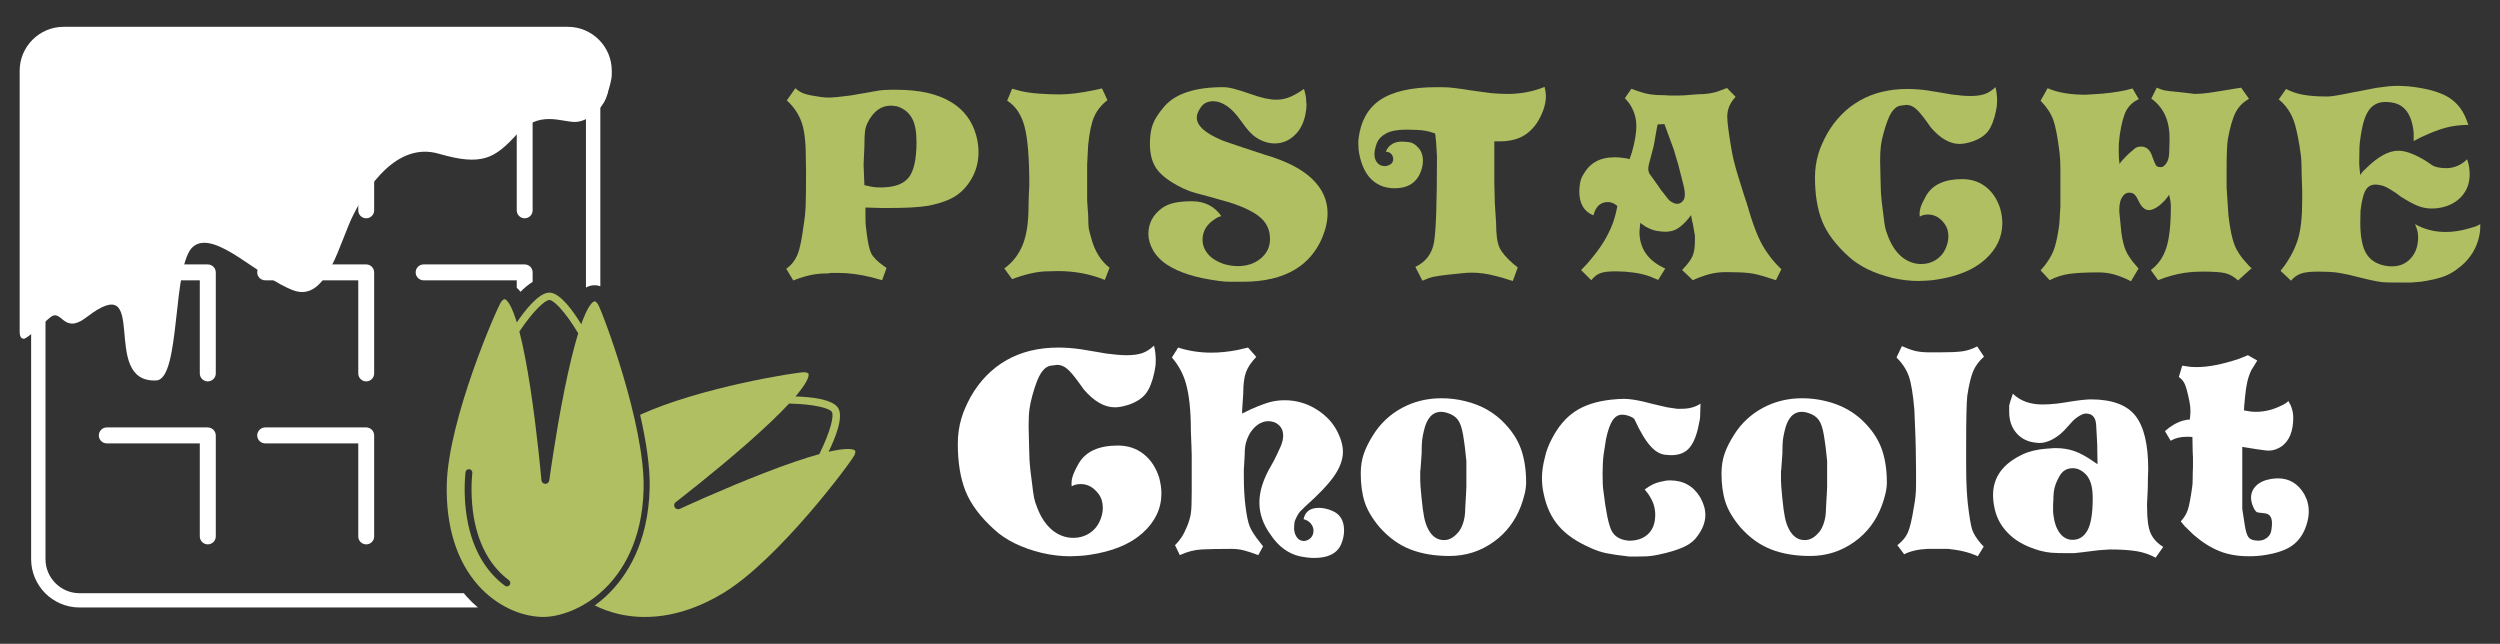
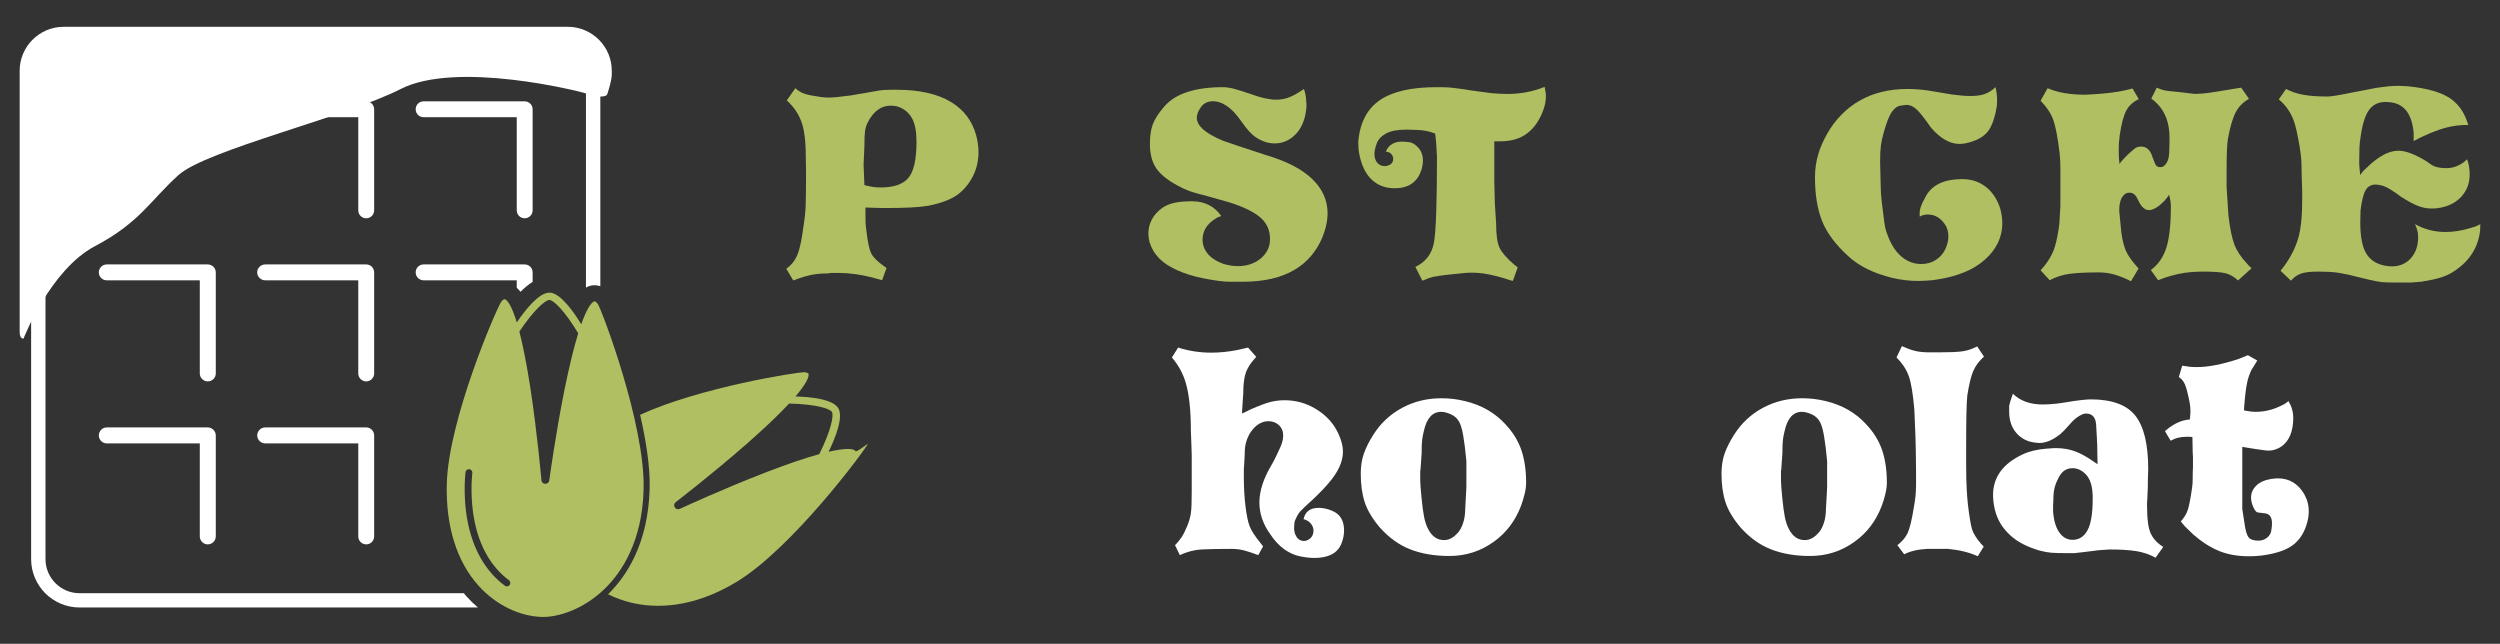
<svg xmlns="http://www.w3.org/2000/svg" version="1.1" id="Calque_1" x="0px" y="0px" width="233px" height="60px" viewBox="0 0 233 60" enable-background="new 0 0 233 60" xml:space="preserve">
  <rect x="0" y="0" width="233" height="60" fill="#333333" stroke="none" />
  <g>
    <g>
      <path fill="#AFBF62" d="M90.979,12.613c0.146,0.535,0.219,1.053,0.219,1.554c0,0.874-0.198,1.672-0.595,2.392    c-0.397,0.721-0.895,1.279-1.493,1.676c-0.6,0.396-1.449,0.708-2.55,0.935c-0.47,0.081-1.04,0.138-1.712,0.171    c-0.672,0.032-1.51,0.048-2.513,0.048l-0.922-0.024L80.66,19.34v0.703c0,0.308,0.003,0.551,0.012,0.729    c0.008,0.179,0.036,0.445,0.085,0.801c0.113,1.004,0.264,1.688,0.449,2.053c0.187,0.363,0.578,0.756,1.178,1.177l0.242,0.17    l-0.412,1.142l-0.971-0.268c-1.102-0.275-2.146-0.412-3.133-0.412c-0.211,0-0.422,0-0.631,0c-0.179,0.032-0.308,0.049-0.389,0.049    c-0.599,0-1.142,0.057-1.627,0.17c-0.485,0.112-0.995,0.274-1.529,0.485l-0.656-1.093c0.47-0.324,0.817-0.762,1.045-1.312    c0.226-0.55,0.42-1.481,0.582-2.792c0.098-0.566,0.158-1.17,0.183-1.809c0.023-0.64,0.036-1.695,0.036-3.168l-0.024-1.36    c0-1.456-0.142-2.558-0.425-3.302s-0.732-1.393-1.348-1.943l0.802-1.141c0.259,0.242,0.546,0.418,0.861,0.521    c0.315,0.105,0.829,0.207,1.542,0.305c0.259,0.032,0.485,0.049,0.68,0.049c0.389,0,1.076-0.064,2.063-0.195l0.681-0.121    l0.729-0.121l0.801-0.146c0.356-0.064,0.636-0.105,0.838-0.122c0.202-0.016,0.425-0.023,0.667-0.023h0.583    c2.137,0,3.836,0.388,5.099,1.165C89.837,10.242,90.606,11.27,90.979,12.613z M85.418,13.221c0-0.955-0.137-1.684-0.412-2.186    c-0.275-0.501-0.688-0.857-1.239-1.068c-0.112-0.049-0.258-0.08-0.436-0.097c-0.179-0.017-0.283-0.024-0.316-0.024    c-0.89,0-1.602,0.518-2.136,1.554c-0.13,0.259-0.216,0.526-0.256,0.802c-0.04,0.274-0.061,0.752-0.061,1.432L80.49,15.26v0.194    l0.072,1.798c0.389,0.096,0.676,0.156,0.862,0.182c0.186,0.023,0.408,0.036,0.667,0.036c1.23,0,2.093-0.304,2.587-0.911    C85.172,15.952,85.418,14.839,85.418,13.221z" />
-       <path fill="#AFBF62" d="M103.409,24.947l-0.437,1.141c-1.36-0.549-2.816-0.824-4.371-0.824l-0.873,0.023    c-0.535,0-1.085,0.065-1.651,0.195c-0.567,0.129-1.149,0.307-1.748,0.533l-0.729-0.995c0.761-0.55,1.327-1.271,1.699-2.161    c0.372-0.89,0.56-2.104,0.56-3.643l0.023-0.971l0.049-0.971c0-2.557-0.15-4.391-0.449-5.499c-0.3-1.108-0.838-1.906-1.615-2.392    l0.462-1.117l0.802,0.219c0.485,0.113,1.063,0.194,1.735,0.242c0.671,0.049,1.299,0.072,1.881,0.072    c0.875,0,1.935-0.129,3.182-0.388l0.776-0.17l0.51,1.093c-0.566,0.438-0.979,0.951-1.238,1.542    c-0.259,0.59-0.444,1.468-0.559,2.635l-0.048,0.873l-0.049,0.972v0.437v0.485v0.973v0.994v0.438l0.097,1.408    c0,0.6,0.025,1.036,0.073,1.311c0.098,0.341,0.161,0.583,0.194,0.729C102.009,23.378,102.584,24.316,103.409,24.947z" />
      <path fill="#AFBF62" d="M123.221,22.18c-0.551,1.279-1.392,2.258-2.523,2.938c-1.265,0.762-2.891,1.142-4.881,1.142    c-0.372,0-0.646,0-0.827,0c-0.144,0-0.258,0-0.337,0c-0.341,0-0.682-0.024-1.021-0.073c-1.101-0.146-2.047-0.344-2.841-0.594    c-0.793-0.252-1.469-0.56-2.027-0.924c-0.558-0.363-0.987-0.805-1.286-1.322c-0.3-0.519-0.449-1.037-0.449-1.555    c0-0.986,0.437-1.797,1.312-2.428c0.307-0.211,0.68-0.364,1.116-0.461c0.438-0.098,0.987-0.146,1.651-0.146    c0.582,0,1.104,0.117,1.566,0.353c0.461,0.235,0.845,0.579,1.152,1.032c-0.211,0.049-0.405,0.137-0.583,0.267    c-0.776,0.485-1.165,1.134-1.165,1.942c0,0.6,0.259,1.133,0.776,1.602c0.308,0.26,0.713,0.479,1.215,0.656    c0.468,0.13,0.898,0.194,1.286,0.194c0.857,0,1.574-0.239,2.148-0.716c0.575-0.479,0.862-1.081,0.862-1.809    c0-0.777-0.267-1.416-0.801-1.919c-0.6-0.565-1.626-1.076-3.083-1.53l-0.098-0.023l-1.894-0.534    c-0.777-0.194-1.349-0.359-1.712-0.497c-0.365-0.138-0.717-0.304-1.057-0.498c-0.954-0.518-1.618-1.064-1.99-1.639    c-0.373-0.574-0.559-1.323-0.559-2.246c0-0.712,0.089-1.312,0.267-1.797s0.53-1.035,1.057-1.651    c0.526-0.614,1.25-1.071,2.173-1.371s2.022-0.449,3.302-0.449c0.308,0,0.648,0.049,1.019,0.146    c0.374,0.098,0.916,0.268,1.627,0.51c0.924,0.34,1.701,0.51,2.333,0.51c0.37,0,0.723-0.057,1.055-0.17s0.693-0.291,1.08-0.534    l0.438-0.291c0.05,0.113,0.089,0.251,0.122,0.413c0.033,0.161,0.056,0.283,0.072,0.364c0,0.113,0.008,0.234,0.024,0.364    c0.017,0.129,0.024,0.234,0.024,0.314c0,0.26-0.017,0.462-0.049,0.607c-0.033,0.146-0.048,0.251-0.048,0.315    c-0.18,0.843-0.529,1.502-1.056,1.979c-0.527,0.478-1.129,0.717-1.81,0.717c-0.582,0-1.149-0.179-1.699-0.535    c-0.228-0.146-0.445-0.332-0.656-0.559c-0.209-0.227-0.47-0.559-0.777-0.994c-0.453-0.648-0.898-1.117-1.335-1.409    s-0.857-0.437-1.263-0.437c-0.501,0-0.882,0.182-1.141,0.545c-0.259,0.365-0.389,0.692-0.389,0.984c0,0.371,0.19,0.732,0.57,1.08    s0.992,0.7,1.834,1.057c0.177,0.064,0.598,0.21,1.262,0.438c1.521,0.5,2.429,0.801,2.719,0.897    c1.942,0.567,3.396,1.312,4.358,2.233c0.963,0.923,1.446,1.991,1.446,3.205C123.732,20.586,123.561,21.354,123.221,22.18z" />
      <path fill="#AFBF62" d="M143.957,8.098c0.08,0.324,0.121,0.624,0.121,0.898c0,0.389-0.081,0.81-0.243,1.262    c-0.341,0.939-0.837,1.66-1.493,2.162c-0.655,0.502-1.493,0.752-2.513,0.752h-0.559v1.918v1.894l0.049,1.968l0.022,0.339    l0.098,1.554c0,1.037,0.105,1.781,0.316,2.234c0.21,0.453,0.663,0.979,1.36,1.578l0.339,0.268l-0.46,1.262l-0.341-0.098    l-0.437-0.145l-0.341-0.098l-0.461-0.121c-0.794-0.21-1.538-0.315-2.234-0.315c-0.323,0-0.681,0.024-1.067,0.073l-1.189,0.121    c-0.68,0.081-1.142,0.148-1.386,0.206c-0.24,0.057-0.566,0.173-0.97,0.353l-0.656-1.287c0.972-0.469,1.55-1.23,1.736-2.283    c0.186-1.051,0.278-3.723,0.278-8.012l-0.072-1.189l-0.023-0.291l-0.073-0.656c-0.146-0.048-0.279-0.093-0.4-0.133    c-0.122-0.041-0.287-0.081-0.498-0.122c-0.211-0.04-0.489-0.068-0.838-0.085c-0.348-0.016-0.66-0.024-0.936-0.024    c-0.841,0-1.479,0.122-1.917,0.364c-0.437,0.242-0.725,0.555-0.862,0.936c-0.138,0.38-0.206,0.707-0.206,0.982    c0,0.228,0.04,0.422,0.121,0.583c0.178,0.356,0.462,0.534,0.851,0.534c0.161,0,0.331-0.053,0.509-0.158    c0.178-0.104,0.268-0.287,0.268-0.547c0-0.08-0.032-0.185-0.098-0.314c-0.13-0.21-0.323-0.316-0.582-0.316    c0.064-0.226,0.202-0.428,0.412-0.605c0.275-0.228,0.623-0.341,1.045-0.341c0.177,0,0.412,0.017,0.704,0.048    c0.291,0.033,0.577,0.207,0.861,0.522s0.426,0.717,0.426,1.202c0,0.309-0.058,0.623-0.171,0.947    c-0.178,0.518-0.469,0.918-0.874,1.201c-0.404,0.283-0.938,0.425-1.603,0.425c-0.842,0-1.546-0.263-2.112-0.788    c-0.566-0.526-0.953-1.316-1.165-2.368c-0.064-0.308-0.098-0.655-0.098-1.044c0-0.193,0.009-0.34,0.025-0.438    c0.194-1.586,0.842-2.768,1.941-3.545c1.182-0.824,2.953-1.237,5.317-1.237c0.55,0,0.936,0.009,1.154,0.024    c0.218,0.016,0.684,0.072,1.396,0.17l0.607,0.097l1.238,0.17l0.728,0.098c0.567,0.048,1.068,0.072,1.506,0.072    C141.738,8.753,142.889,8.535,143.957,8.098z" />
-       <path fill="#AFBF62" d="M166.026,25.094l-0.51,1.02l-0.607-0.194c-0.761-0.259-1.399-0.417-1.917-0.474    c-0.519-0.057-1.224-0.086-2.112-0.086c-0.567,0-1.094,0.065-1.579,0.195c-0.484,0.13-0.995,0.316-1.53,0.559l-0.995-0.947    l0.122-0.146l0.266-0.291c0.325-0.372,0.539-0.717,0.644-1.032c0.106-0.316,0.159-0.757,0.159-1.323v-0.461l-0.025-0.073    l-0.17-0.996l-0.048-0.17l-0.122-0.631l-0.193,0.268c-0.389,0.469-0.744,0.801-1.068,0.995c-0.325,0.194-0.696,0.291-1.117,0.291    c-0.21,0-0.473-0.024-0.788-0.073c-0.316-0.047-0.677-0.186-1.081-0.412l-0.485-0.34l-0.073,0.825    c0,1.474,0.712,2.574,2.137,3.302l0.267,0.122l-0.655,1.067l-0.752-0.314c-0.486-0.178-1.013-0.304-1.578-0.377    c-0.566-0.072-1.109-0.109-1.627-0.109c-0.681,0-1.17,0.061-1.469,0.183c-0.3,0.122-0.571,0.336-0.813,0.644l-0.947-0.947    l0.533-0.559c0.665-0.76,1.18-1.436,1.542-2.027c0.365-0.591,0.669-1.209,0.91-1.857c0.179-0.533,0.308-1.043,0.389-1.529    c-0.274-0.242-0.566-0.365-0.874-0.365c-0.566,0-0.971,0.277-1.213,0.826l-0.147,0.414c-0.873-0.357-1.31-1.102-1.31-2.234    c0-0.227,0.024-0.486,0.073-0.777c0.048-0.291,0.145-0.55,0.29-0.777c0.309-0.549,0.701-0.959,1.179-1.226s1.08-0.4,1.809-0.4    c0.145,0,0.324,0.012,0.533,0.036c0.211,0.023,0.373,0.045,0.487,0.061l0.314,0.073l0.219-0.632    c0.275-0.971,0.413-1.788,0.413-2.452c0-0.776-0.229-1.489-0.68-2.136l-0.389-0.462l0.607-0.874    c0.713,0.275,1.278,0.445,1.698,0.51c0.421,0.064,0.938,0.098,1.556,0.098c0.096,0.016,0.185,0.023,0.267,0.023    c0.096,0,0.202,0,0.314,0c0.178,0,0.365,0,0.559,0c0.195,0,0.405-0.008,0.632-0.023l0.559-0.049l0.68-0.049    c0.647,0,1.229-0.081,1.747-0.242c0.032-0.017,0.332-0.13,0.898-0.34l0.802,0.824l-0.243,0.292    c-0.355,0.47-0.533,0.987-0.533,1.554c0,0.502,0.122,1.457,0.362,2.865c0.114,0.744,0.317,1.595,0.609,2.549l0.606,1.943    l0.219,0.655l0.389,1.286c0.241,0.762,0.485,1.412,0.728,1.955c0.242,0.542,0.533,1.049,0.874,1.518    c0.178,0.26,0.373,0.51,0.583,0.752C165.558,24.631,165.783,24.867,166.026,25.094z M157.019,18.223    c0.016-0.146,0.008-0.32-0.025-0.522c-0.03-0.202-0.104-0.514-0.218-0.935l-0.34-1.336l-0.023-0.098l-0.243-0.801l-0.17-0.582    l-0.874-2.38l-0.631,0.024l-0.098,0.461l-0.098,0.559l-0.097,0.583l-0.097,0.485l-0.267,1.02c-0.147,0.486-0.219,0.826-0.219,1.02    c0,0.18,0.041,0.34,0.12,0.486c0.113,0.146,0.203,0.268,0.269,0.364l0.654,0.923l0.074,0.121l0.681,0.873    c0.145,0.195,0.337,0.34,0.581,0.438c0.097,0.048,0.202,0.072,0.314,0.072c0.181,0,0.341-0.072,0.487-0.218    C156.945,18.635,157.019,18.449,157.019,18.223z" />
      <path fill="#AFBF62" d="M186.42,19.436c0.13,0.486,0.196,0.939,0.196,1.361c0,1.294-0.534,2.424-1.604,3.387    c-1.068,0.962-2.59,1.59-4.564,1.881c-0.274,0.049-0.615,0.081-1.02,0.098c-0.405,0.016-0.623,0.023-0.655,0.023    c-0.793,0-1.603-0.098-2.428-0.291c-1.716-0.421-3.068-1.084-4.056-1.99c-1.198-1.084-2.02-2.182-2.464-3.291    c-0.444-1.108-0.669-2.465-0.669-4.066c0-0.777,0.106-1.514,0.317-2.209c0.161-0.551,0.429-1.166,0.8-1.846    c0.777-1.359,1.797-2.4,3.061-3.12c1.263-0.72,2.743-1.08,4.442-1.08c0.614,0,1.264,0.048,1.942,0.146l1.456,0.243l0.705,0.12    c0.712,0.098,1.295,0.146,1.748,0.146c0.551,0,0.999-0.061,1.348-0.182s0.684-0.336,1.008-0.644    c0.098,0.421,0.146,0.825,0.146,1.214c0,0.227-0.009,0.404-0.024,0.534c-0.017,0.13-0.048,0.315-0.098,0.558    c-0.178,0.811-0.42,1.414-0.727,1.81c-0.309,0.397-0.778,0.708-1.409,0.935c-0.486,0.162-0.898,0.242-1.239,0.242    c-0.906,0-1.796-0.51-2.67-1.528l-0.364-0.511c-0.453-0.631-0.813-1.057-1.081-1.274c-0.267-0.218-0.546-0.327-0.836-0.327    c-0.066,0-0.252,0.024-0.56,0.072c-0.307,0.049-0.583,0.255-0.826,0.619c-0.242,0.365-0.493,1.016-0.752,1.955    c-0.114,0.404-0.194,0.789-0.243,1.152c-0.048,0.364-0.072,0.854-0.072,1.469c0,0.356,0.012,0.887,0.036,1.591    s0.036,1.13,0.036,1.274l0.049,0.607l0.05,0.461l0.12,0.947c0.064,0.566,0.12,0.975,0.17,1.227    c0.049,0.251,0.13,0.514,0.243,0.789c0.324,0.89,0.776,1.57,1.36,2.039c0.533,0.421,1.124,0.631,1.771,0.631    c0.502,0,0.95-0.125,1.348-0.376c0.396-0.251,0.692-0.583,0.886-0.995c0.194-0.413,0.292-0.813,0.292-1.202    c0-0.47-0.121-0.866-0.365-1.19c-0.42-0.566-0.93-0.85-1.528-0.85c-0.309,0-0.567,0.065-0.776,0.195    c-0.034-0.292-0.005-0.579,0.083-0.863c0.09-0.282,0.264-0.65,0.523-1.104c0.599-1.021,1.716-1.529,3.351-1.529    c0.857,0,1.594,0.242,2.208,0.728C185.701,17.906,186.146,18.578,186.42,19.436z" />
      <path fill="#AFBF62" d="M209.851,24.996l-1.263,1.142c-0.372-0.341-0.757-0.563-1.153-0.668c-0.397-0.105-1.12-0.157-2.172-0.157    c-0.229,0-0.479,0.008-0.754,0.023c-0.275,0.017-0.591,0.049-0.946,0.098c-0.81,0.129-1.619,0.355-2.428,0.68l-0.681-0.947    c0.681-0.501,1.162-1.189,1.445-2.063c0.282-0.874,0.425-2.161,0.425-3.86c0-0.34-0.057-0.705-0.17-1.094    c-0.13,0.211-0.267,0.394-0.413,0.547c-0.146,0.154-0.316,0.313-0.51,0.474c-0.372,0.276-0.688,0.413-0.947,0.413    c-0.388,0-0.72-0.3-0.994-0.898c-0.114-0.242-0.204-0.396-0.268-0.461c-0.13-0.178-0.317-0.268-0.56-0.268    s-0.437,0.098-0.582,0.291c-0.243,0.291-0.365,0.729-0.365,1.311c0,0.179,0.01,0.309,0.025,0.389l0.17,1.725    c0.098,0.713,0.234,1.271,0.412,1.676c0.179,0.404,0.469,0.842,0.874,1.311l0.316,0.364l-0.704,1.19    c-0.502-0.26-0.995-0.462-1.48-0.607c-0.486-0.146-0.996-0.219-1.53-0.219c-1.165,0-2.072,0.045-2.72,0.134    s-1.263,0.287-1.846,0.595l-0.849-0.922l0.34-0.39c0.404-0.519,0.695-1.008,0.873-1.469c0.178-0.462,0.333-1.112,0.463-1.954    l0.071-0.535l0.024-0.388l0.074-1.239v-2.938c0-0.259,0-0.453,0-0.582c0-0.534-0.025-1.012-0.074-1.432    c-0.178-1.474-0.376-2.51-0.595-3.109c-0.219-0.598-0.611-1.189-1.177-1.771l0.655-1.166c0.486,0.211,1.023,0.364,1.615,0.462    c0.59,0.097,1.225,0.146,1.905,0.146l0.824-0.049l0.704-0.049c1.134-0.098,2.09-0.258,2.867-0.485l0.582,0.995    c-0.519,0.243-0.903,0.592-1.154,1.045s-0.457,1.214-0.618,2.282c-0.05,0.388-0.077,0.659-0.086,0.813    c-0.008,0.153-0.012,0.393-0.012,0.716c0,0.404,0.024,0.802,0.073,1.189l0.17-0.243c0.307-0.34,0.55-0.59,0.728-0.752    c0.179-0.162,0.349-0.307,0.511-0.438c0.161-0.129,0.364-0.194,0.607-0.194c0.5,0,0.85,0.316,1.044,0.947    c0.064,0.162,0.116,0.3,0.158,0.413c0.04,0.113,0.097,0.234,0.169,0.364s0.214,0.194,0.426,0.194c0.112,0,0.193-0.016,0.242-0.049    c0.178-0.113,0.319-0.287,0.425-0.522c0.105-0.234,0.157-0.57,0.157-1.007l0.024-0.826v-0.315c0-0.842-0.146-1.565-0.437-2.173    c-0.292-0.607-0.712-1.105-1.263-1.494l0.51-1.019c0.292,0.129,0.534,0.214,0.729,0.255s0.655,0.093,1.384,0.157l1.434,0.17    c0.16,0,0.354-0.007,0.582-0.024c0.227-0.016,0.518-0.048,0.874-0.098l1.384-0.218l1.02-0.17l0.462-0.072l0.728,1.044    c-0.534,0.291-0.943,0.699-1.226,1.227c-0.283,0.525-0.531,1.363-0.741,2.512c-0.08,0.47-0.12,1.416-0.12,2.841v1.676l0.17,2.599    c0.145,1.229,0.33,2.141,0.558,2.73c0.227,0.592,0.624,1.186,1.189,1.785l0.218,0.242L209.851,24.996z" />
      <path fill="#AFBF62" d="M231.167,20.893l-0.022,0.607c-0.179,1.521-0.932,2.744-2.259,3.666c-0.372,0.275-0.797,0.494-1.275,0.655    c-0.477,0.161-1.137,0.308-1.978,0.438l-0.947,0.073c-0.242,0-0.454,0-0.631,0c-0.178,0-0.315,0-0.414,0c-0.145,0-0.259,0-0.339,0    c-0.583,0-1.008-0.013-1.275-0.037c-0.267-0.023-0.683-0.102-1.25-0.23l-0.608-0.146l-1.285-0.315l-0.875-0.17    c-0.291-0.049-0.626-0.081-1.007-0.098c-0.38-0.016-0.7-0.023-0.959-0.023c-0.729,0-1.267,0.064-1.614,0.193    c-0.349,0.13-0.652,0.348-0.911,0.656l-0.971-0.924l0.34-0.437c0.614-0.858,1.047-1.715,1.299-2.573    c0.251-0.857,0.377-2.031,0.377-3.521v-0.704v-0.219l-0.05-1.506c0-0.809-0.024-1.403-0.072-1.785    c-0.049-0.379-0.089-0.667-0.122-0.861c-0.178-1.067-0.355-1.853-0.533-2.354c-0.179-0.503-0.429-0.956-0.754-1.361    c-0.192-0.242-0.412-0.461-0.654-0.654l0.681-0.972c0.484,0.259,1.027,0.44,1.626,0.546c0.598,0.105,1.344,0.158,2.232,0.158    c0.341,0,1.093-0.121,2.259-0.365l1.53-0.291l0.729-0.145c0.42-0.064,0.792-0.113,1.116-0.146C222.871,8.018,223.212,8,223.569,8    c0.146,0,0.312,0.008,0.496,0.024c0.188,0.017,0.329,0.024,0.426,0.024c1.668,0.179,2.91,0.522,3.728,1.031    c0.817,0.511,1.395,1.275,1.735,2.295l0.097,0.268c-0.728,0-1.408,0.08-2.039,0.243c-0.632,0.161-1.416,0.46-2.355,0.897    l-0.703,0.365v-0.777c-0.162-1.7-0.842-2.638-2.04-2.816c-0.146-0.032-0.349-0.049-0.607-0.049c-0.647,0-1.153,0.252-1.517,0.752    c-0.365,0.502-0.629,1.352-0.789,2.551c-0.05,0.258-0.082,0.574-0.099,0.946c-0.015,0.372-0.023,0.825-0.023,1.358    c0,0.195,0.013,0.414,0.036,0.656c0.025,0.243,0.045,0.43,0.062,0.559c0.113-0.21,0.274-0.404,0.484-0.582    c1.134-1.133,2.152-1.699,3.06-1.699c0.68,0,1.546,0.322,2.599,0.971l0.533,0.364c0.292,0.194,0.745,0.291,1.36,0.291    c0.583,0,1.133-0.194,1.65-0.583l0.268-0.242c0.081,0.193,0.143,0.416,0.183,0.668c0.04,0.25,0.06,0.497,0.06,0.739    c0,0.778-0.233,1.442-0.703,1.991c-0.47,0.551-1.109,0.914-1.919,1.094c-0.274,0.064-0.573,0.096-0.898,0.096    c-0.452,0-0.885-0.08-1.298-0.242s-0.951-0.453-1.614-0.874l-0.389-0.291c-0.405-0.275-0.712-0.466-0.923-0.571    c-0.212-0.105-0.414-0.174-0.606-0.205c-0.195-0.033-0.333-0.051-0.414-0.051c-0.421,0-0.732,0.176-0.934,0.523    c-0.203,0.348-0.361,0.975-0.474,1.881l-0.024,1.117c0,1.295,0.178,2.25,0.533,2.865s0.932,1.004,1.725,1.166    c0.242,0.048,0.469,0.072,0.68,0.072c0.728,0,1.318-0.25,1.772-0.753c0.452-0.501,0.68-1.157,0.68-1.966    c0-0.227-0.023-0.434-0.072-0.619c-0.049-0.187-0.122-0.385-0.219-0.596c0.874,0.486,1.828,0.729,2.864,0.729    c0.713,0,1.474-0.121,2.282-0.364c0.276-0.081,0.438-0.129,0.486-0.146C230.917,21.015,231.07,20.941,231.167,20.893z" />
    </g>
    <g>
-       <path fill="#FFFFFF" d="M108.032,44.506c0.141,0.527,0.211,1.021,0.211,1.478c0,1.409-0.581,2.636-1.742,3.684    c-1.16,1.044-2.814,1.728-4.961,2.045c-0.299,0.051-0.669,0.086-1.108,0.105c-0.439,0.017-0.678,0.026-0.712,0.026    c-0.862,0-1.742-0.107-2.64-0.318c-1.864-0.457-3.334-1.178-4.407-2.164c-1.302-1.177-2.194-2.369-2.679-3.575    c-0.483-1.204-0.726-2.679-0.726-4.42c0-0.846,0.114-1.646,0.343-2.402c0.176-0.598,0.466-1.267,0.871-2.006    c0.844-1.476,1.953-2.608,3.325-3.391c1.373-0.782,2.982-1.174,4.83-1.174c0.668,0,1.372,0.053,2.111,0.158l1.583,0.265    l0.766,0.132c0.773,0.104,1.407,0.158,1.899,0.158c0.599,0,1.087-0.065,1.466-0.197c0.377-0.132,0.742-0.366,1.095-0.702    c0.104,0.458,0.158,0.899,0.158,1.319c0,0.248-0.01,0.441-0.026,0.582c-0.018,0.14-0.053,0.343-0.105,0.606    c-0.193,0.879-0.458,1.535-0.791,1.966c-0.335,0.433-0.846,0.77-1.531,1.017c-0.528,0.176-0.977,0.265-1.346,0.265    c-0.986,0-1.953-0.555-2.903-1.663l-0.396-0.553c-0.492-0.688-0.884-1.149-1.174-1.387c-0.291-0.238-0.594-0.356-0.911-0.356    c-0.07,0-0.272,0.027-0.606,0.078c-0.334,0.055-0.633,0.278-0.897,0.675c-0.264,0.396-0.537,1.103-0.818,2.123    c-0.123,0.439-0.21,0.857-0.264,1.254c-0.053,0.396-0.079,0.928-0.079,1.596c0,0.388,0.013,0.965,0.04,1.73    c0.026,0.765,0.039,1.227,0.039,1.385l0.054,0.66l0.052,0.501l0.132,1.028c0.07,0.617,0.132,1.061,0.186,1.334    c0.053,0.272,0.14,0.559,0.264,0.858c0.352,0.967,0.845,1.705,1.478,2.216c0.581,0.458,1.223,0.687,1.926,0.687    c0.546,0,1.034-0.136,1.466-0.41c0.431-0.271,0.752-0.633,0.963-1.082c0.211-0.447,0.316-0.882,0.316-1.306    c0-0.511-0.132-0.942-0.396-1.292c-0.458-0.617-1.012-0.924-1.662-0.924c-0.335,0-0.616,0.07-0.845,0.211    c-0.036-0.318-0.005-0.63,0.092-0.937c0.097-0.31,0.286-0.71,0.567-1.202c0.651-1.108,1.865-1.662,3.643-1.662    c0.933,0,1.732,0.264,2.401,0.792C107.249,42.844,107.733,43.574,108.032,44.506z" />
      <path fill="#FFFFFF" d="M125.002,50.707c-0.369,0.862-1.206,1.293-2.507,1.293c-0.405,0-0.857-0.051-1.358-0.156    c-0.503-0.107-0.986-0.326-1.453-0.66c-0.466-0.334-0.894-0.791-1.28-1.372c-0.687-0.951-1.029-1.945-1.029-2.981    c0-1.056,0.37-2.209,1.109-3.458l0.264-0.476c0.229-0.457,0.426-0.875,0.594-1.255c0.168-0.377,0.25-0.726,0.25-1.04    c0-0.404-0.132-0.73-0.396-0.979c-0.264-0.245-0.589-0.368-0.976-0.368c-0.177,0-0.317,0.019-0.423,0.054    c-0.545,0.156-1.003,0.552-1.373,1.188c-0.14,0.264-0.245,0.536-0.315,0.816c-0.071,0.282-0.105,0.651-0.105,1.108l-0.054,0.951    l-0.025,0.396v0.66c0,1.02,0.052,1.948,0.157,2.784c0.106,0.836,0.233,1.446,0.383,1.834s0.471,0.889,0.964,1.503l0.289,0.371    l-0.447,0.816c-0.511-0.193-0.95-0.338-1.32-0.435c-0.369-0.098-0.756-0.145-1.161-0.145c-1.213,0-2.15,0.017-2.811,0.052    c-0.659,0.036-1.332,0.213-2.019,0.527l-0.449-0.924c0.229-0.226,0.431-0.474,0.608-0.737c0.175-0.264,0.351-0.611,0.527-1.044    c0.175-0.431,0.29-0.83,0.343-1.2c0.054-0.369,0.079-1.02,0.079-1.951v-2.218v-0.659v-0.582l-0.025-0.845l-0.054-1.398    c0-1.917-0.158-3.412-0.475-4.486c-0.247-0.861-0.678-1.653-1.293-2.375l0.58-0.923c0.985,0.316,2.015,0.474,3.088,0.474    c0.756,0,1.557-0.078,2.401-0.238l1.029-0.235l0.765,0.869c-0.457,0.477-0.773,0.942-0.949,1.401    c-0.176,0.456-0.265,1.133-0.265,2.03l-0.104,1.558v0.289l0.87-0.421c0.722-0.316,1.297-0.531,1.729-0.647    c0.431-0.112,0.884-0.171,1.357-0.171c1.038,0,1.997,0.264,2.878,0.792c0.88,0.528,1.54,1.196,1.979,2.006    c0.389,0.738,0.582,1.406,0.582,2.005c0,0.721-0.274,1.474-0.818,2.257c-0.547,0.783-1.443,1.728-2.693,2.837l-0.29,0.291    c-0.229,0.176-0.439,0.492-0.634,0.949c-0.07,0.142-0.104,0.309-0.104,0.502c-0.053,0.458,0.034,0.844,0.264,1.161    c0.158,0.21,0.369,0.315,0.633,0.315c0.124,0,0.237-0.024,0.344-0.078c0.369-0.176,0.554-0.475,0.554-0.897    c0-0.229-0.083-0.444-0.25-0.647c-0.167-0.201-0.392-0.337-0.674-0.408c0.143-0.702,0.616-1.056,1.427-1.056    c0.385,0,0.791,0.089,1.213,0.264c0.756,0.3,1.135,0.916,1.135,1.848C125.266,49.864,125.178,50.285,125.002,50.707z" />
      <path fill="#FFFFFF" d="M142.235,44.982c0,0.314-0.044,0.659-0.132,1.029c-0.089,0.368-0.203,0.747-0.344,1.133    c-0.529,1.39-1.363,2.5-2.508,3.326c-1.23,0.896-2.622,1.347-4.169,1.347c-1.39,0-2.608-0.209-3.655-0.621    s-1.992-1.095-2.837-2.045c-0.686-0.809-1.152-1.592-1.399-2.35c-0.246-0.756-0.368-1.645-0.368-2.665    c0-0.687,0.097-1.307,0.29-1.859c0.193-0.555,0.492-1.149,0.896-1.781c0.669-1.056,1.558-1.883,2.665-2.483    c1.109-0.597,2.333-0.896,3.669-0.896c0.756,0,1.486,0.088,2.191,0.264c1.547,0.368,2.814,1.101,3.8,2.191    c0.687,0.737,1.175,1.538,1.465,2.4C142.089,42.836,142.235,43.838,142.235,44.982z M136.667,45.325v-2.059v-0.291l-0.132-1.241    l-0.08-0.578c-0.105-0.827-0.246-1.417-0.423-1.77c-0.176-0.353-0.439-0.606-0.791-0.765c-0.352-0.159-0.66-0.238-0.924-0.238    c-0.81,0-1.346,0.59-1.609,1.768c-0.071,0.282-0.124,0.555-0.159,0.818c-0.034,0.264-0.052,0.694-0.052,1.293l-0.106,1.505    l-0.025,0.132c0,0.369,0,0.668,0,0.897c0,0.229,0.039,0.752,0.119,1.57c0.078,0.816,0.162,1.438,0.25,1.86    c0.087,0.422,0.211,0.783,0.369,1.082c0.352,0.687,0.845,1.029,1.478,1.029c0.44,0,0.844-0.202,1.215-0.606    c0.212-0.193,0.391-0.496,0.541-0.912c0.148-0.412,0.224-0.9,0.224-1.463l0.079-1.4L136.667,45.325z" />
-       <path fill="#FFFFFF" d="M158.49,37.617l-0.026,0.741c0,0.333-0.013,0.574-0.038,0.725c-0.026,0.148-0.084,0.427-0.171,0.831    c-0.212,0.897-0.511,1.541-0.898,1.927c-0.387,0.388-0.916,0.58-1.584,0.58c-0.175,0-0.307-0.008-0.396-0.026    c-0.511,0-0.995-0.237-1.452-0.711c-0.51-0.527-1.037-1.39-1.583-2.588c-0.035-0.07-0.11-0.136-0.224-0.198    c-0.115-0.062-0.256-0.117-0.423-0.171s-0.34-0.078-0.515-0.078c-0.352,0-0.646,0.175-0.885,0.528    c-0.236,0.351-0.444,0.939-0.619,1.767l-0.212,1.373c-0.035,0.245-0.061,0.535-0.079,0.87c-0.017,0.334-0.024,0.67-0.024,1.004    c0,0.738,0.024,1.257,0.076,1.557c0.23,1.937,0.486,3.175,0.767,3.722c0.282,0.544,0.817,0.854,1.61,0.924    c0.72,0,1.293-0.186,1.716-0.555c0.491-0.423,0.738-1.04,0.738-1.848c0-0.317-0.044-0.624-0.132-0.924    c-0.088-0.299-0.255-0.633-0.502-1.004l-0.343-0.447c0.229-0.176,0.466-0.326,0.713-0.45c0.245-0.121,0.476-0.205,0.687-0.248    c0.212-0.047,0.377-0.081,0.5-0.107c0.123-0.025,0.274-0.04,0.449-0.04c1.249,0,2.19,0.527,2.823,1.584    c0.317,0.563,0.477,1.108,0.477,1.637c0,0.668-0.255,1.336-0.766,2.006c-0.23,0.335-0.563,0.619-1.004,0.858    c-0.44,0.236-1.063,0.462-1.872,0.671l-0.818,0.187c-0.335,0.069-0.651,0.113-0.95,0.132c-0.3,0.017-0.854,0.024-1.663,0.024    c-0.95-0.105-1.672-0.21-2.165-0.314c-0.492-0.105-0.967-0.265-1.425-0.477c-1.302-0.563-2.3-1.243-2.995-2.046    c-0.695-0.8-1.165-1.806-1.411-3.02c-0.107-0.459-0.159-0.942-0.159-1.452c0-0.617,0.097-1.285,0.291-2.006    c0.104-0.493,0.307-1.029,0.606-1.61c0.581-1.143,1.301-2.007,2.164-2.585c0.861-0.582,1.979-0.951,3.351-1.109    c0.511-0.053,0.916-0.079,1.216-0.079c0.244,0,0.522,0.022,0.831,0.066c0.307,0.043,0.69,0.116,1.148,0.225l0.5,0.132l1.004,0.237    l0.579,0.132c0.563,0.089,0.862,0.132,0.897,0.132c0.159,0,0.316,0,0.476,0C157.445,38.094,158.016,37.936,158.49,37.617z" />
      <path fill="#FFFFFF" d="M175.855,44.982c0,0.314-0.044,0.659-0.132,1.029c-0.088,0.368-0.201,0.747-0.344,1.133    c-0.526,1.39-1.362,2.5-2.506,3.326c-1.231,0.896-2.622,1.347-4.169,1.347c-1.391,0-2.609-0.209-3.655-0.621    c-1.049-0.412-1.994-1.095-2.837-2.045c-0.687-0.809-1.153-1.592-1.399-2.35c-0.247-0.756-0.368-1.645-0.368-2.665    c0-0.687,0.096-1.307,0.288-1.859c0.194-0.555,0.494-1.149,0.898-1.781c0.669-1.056,1.556-1.883,2.664-2.483    c1.11-0.597,2.333-0.896,3.671-0.896c0.754,0,1.485,0.088,2.19,0.264c1.547,0.368,2.813,1.101,3.799,2.191    c0.687,0.737,1.175,1.538,1.465,2.4C175.711,42.836,175.855,43.838,175.855,44.982z M170.289,45.325v-2.059v-0.291l-0.132-1.241    l-0.08-0.578c-0.107-0.827-0.247-1.417-0.423-1.77s-0.439-0.606-0.792-0.765c-0.352-0.159-0.66-0.238-0.924-0.238    c-0.81,0-1.345,0.59-1.608,1.768c-0.071,0.282-0.124,0.555-0.159,0.818s-0.052,0.694-0.052,1.293l-0.107,1.505l-0.024,0.132    c0,0.369,0,0.668,0,0.897c0,0.229,0.038,0.752,0.117,1.57c0.079,0.816,0.163,1.438,0.251,1.86c0.087,0.422,0.211,0.783,0.37,1.082    c0.352,0.687,0.844,1.029,1.477,1.029c0.44,0,0.846-0.202,1.214-0.606c0.212-0.193,0.392-0.496,0.542-0.912    c0.148-0.412,0.224-0.9,0.224-1.463l0.08-1.4L170.289,45.325z" />
      <path fill="#FFFFFF" d="M184.907,33.238c-0.458,0.404-0.792,0.854-1.001,1.345c-0.212,0.492-0.396,1.259-0.555,2.296    c-0.036,0.354-0.063,0.897-0.08,1.638c-0.018,0.738-0.026,1.837-0.026,3.299v1.425c0,1.021,0.018,1.816,0.053,2.388    c0.034,0.572,0.07,1.016,0.105,1.334c0.141,1.196,0.272,1.986,0.396,2.374c0.123,0.386,0.387,0.816,0.793,1.294l0.29,0.314    l-0.555,0.899c-0.757-0.353-1.672-0.581-2.745-0.687c-0.65,0-1.302,0-1.953,0c-0.844,0.035-1.565,0.202-2.163,0.501l-0.634-0.846    c0.458-0.35,0.782-0.741,0.977-1.172c0.193-0.433,0.387-1.255,0.58-2.469c0.053-0.28,0.097-0.586,0.132-0.912    c0.035-0.323,0.053-0.663,0.053-1.014v-0.345v-1.107l-0.025-1.927l-0.027-1.083l-0.104-2.585c-0.124-1.46-0.295-2.503-0.515-3.128    s-0.603-1.208-1.148-1.755l0.501-1.055c0.423,0.192,0.818,0.337,1.188,0.435c0.37,0.097,0.845,0.146,1.427,0.146    c0.367,0,0.632,0,0.791,0c1.003,0,1.736-0.03,2.203-0.093c0.465-0.061,0.937-0.216,1.411-0.461L184.907,33.238z" />
      <path fill="#FFFFFF" d="M201.613,50.972l-0.712,1.004c-0.548-0.301-1.141-0.503-1.782-0.608c-0.643-0.104-1.475-0.158-2.494-0.158    l-0.817,0.054l-0.291,0.026l-1.478,0.184l-0.739,0.081c-0.229,0-0.405,0-0.528,0c-0.738,0-1.267-0.015-1.583-0.04    c-0.316-0.026-0.677-0.092-1.082-0.197c-1.161-0.335-2.067-0.803-2.719-1.4c-0.405-0.369-0.726-0.757-0.964-1.161    c-0.235-0.403-0.408-0.839-0.514-1.308c-0.105-0.465-0.158-0.899-0.158-1.304c0-1.673,0.923-2.938,2.771-3.801    c0.598-0.282,1.329-0.457,2.19-0.527c0.105,0,0.242-0.011,0.41-0.027c0.166-0.019,0.319-0.026,0.462-0.026    c0.632,0,1.214,0.093,1.74,0.276c0.527,0.186,1.11,0.499,1.742,0.938l0.423,0.291l-0.026-1.532v-0.21l-0.053-1.055l-0.054-0.925    c-0.053-0.667-0.369-1.004-0.95-1.004c-0.122,0-0.236,0.026-0.343,0.081c-0.315,0.14-0.607,0.342-0.871,0.605    c-0.053,0.054-0.325,0.353-0.817,0.897l-0.37,0.345c-0.686,0.544-1.337,0.818-1.952,0.818c-0.124-0.02-0.22-0.028-0.291-0.028    c-0.757-0.069-1.362-0.363-1.819-0.884c-0.459-0.52-0.688-1.184-0.688-1.992c0-0.192,0-0.388,0-0.58    c0.054-0.195,0.089-0.327,0.105-0.396l0.238-0.713c0.686,0.67,1.609,1.003,2.771,1.003c0.37,0,0.81-0.025,1.319-0.08l0.739-0.104    c0.615-0.105,1.121-0.18,1.518-0.225c0.396-0.043,0.698-0.067,0.91-0.067c1.97,0,3.356,0.508,4.157,1.519    c0.8,1.012,1.2,2.671,1.2,4.976l-0.027,0.791c0,0.722-0.017,1.338-0.052,1.848c-0.035,0.511-0.044,0.836-0.025,0.977    c0,1.091,0.113,1.887,0.342,2.388C200.68,50.22,201.067,50.638,201.613,50.972z M195.041,46.434c0-0.563-0.057-1.024-0.171-1.386    c-0.115-0.36-0.277-0.646-0.489-0.857c-0.368-0.371-0.773-0.555-1.213-0.555c-0.564,0-0.985,0.272-1.267,0.818    c-0.176,0.315-0.309,0.629-0.396,0.937c-0.089,0.307-0.132,0.725-0.132,1.253c-0.018,0.141-0.026,0.282-0.026,0.423    c0,0.14,0,0.245,0,0.316c0,0.282,0.009,0.476,0.026,0.58c0.088,0.739,0.29,1.316,0.606,1.729c0.317,0.414,0.713,0.62,1.188,0.62    c0.598,0,1.06-0.295,1.386-0.884C194.878,48.84,195.041,47.84,195.041,46.434z" />
      <path fill="#FFFFFF" d="M214.993,46.566c0.123,0.35,0.184,0.721,0.184,1.106c0,0.406-0.077,0.845-0.236,1.319    c-0.264,0.792-0.691,1.404-1.28,1.835c-0.59,0.431-1.456,0.734-2.599,0.909c-0.423,0.07-0.916,0.107-1.479,0.107    c-1.038,0-1.958-0.162-2.759-0.489c-0.8-0.325-1.596-0.83-2.388-1.517l-0.817-0.792l-0.37-0.449    c0.316-0.351,0.537-0.716,0.66-1.095c0.122-0.377,0.255-1.068,0.396-2.073c0.035-0.175,0.053-0.465,0.053-0.869    s0.009-0.749,0.026-1.029v-0.898l-0.026-0.501l-0.026-1.397c-0.106-0.02-0.281-0.027-0.527-0.027c-0.58,0-1.083,0.123-1.504,0.369    l-0.528-0.897c0.528-0.474,1.091-0.8,1.689-0.978c0.281-0.068,0.492-0.104,0.632-0.104c0.018-0.175,0.031-0.33,0.04-0.462    c0.01-0.132,0.015-0.233,0.015-0.303c0-0.299-0.028-0.582-0.08-0.846c-0.158-0.791-0.3-1.336-0.423-1.636    c-0.122-0.299-0.315-0.535-0.58-0.712l0.316-1.057c0.316,0.055,0.555,0.089,0.712,0.105c0.159,0.019,0.388,0.026,0.687,0.026    c1.039,0,2.332-0.254,3.88-0.764l0.844-0.343l0.872,0.501l-0.554,0.896c-0.159,0.335-0.282,0.687-0.37,1.056    s-0.158,0.835-0.212,1.398l-0.078,0.846l-0.026,0.448c0.404,0.087,0.773,0.132,1.107,0.132c0.81,0,1.602-0.192,2.375-0.58    c0.123-0.071,0.212-0.114,0.265-0.132c0.105-0.055,0.237-0.149,0.396-0.291c0.299,0.492,0.449,1.012,0.449,1.556    c0,1.249-0.361,2.139-1.082,2.666c-0.404,0.265-0.801,0.396-1.188,0.396c-0.158,0-0.348-0.017-0.567-0.052    c-0.221-0.035-0.408-0.062-0.568-0.08l-1.346-0.211v5.779l0.212,1.373c0.088,0.649,0.216,1.076,0.382,1.278    c0.167,0.204,0.471,0.306,0.912,0.306c0.299,0,0.563-0.089,0.79-0.265c0.229-0.177,0.366-0.399,0.409-0.674    c0.045-0.272,0.065-0.497,0.065-0.672c0-0.581-0.224-0.893-0.672-0.938c-0.449-0.043-0.699-0.082-0.753-0.117    c-0.124-0.089-0.241-0.272-0.355-0.555c-0.115-0.28-0.172-0.545-0.172-0.792c0-0.423,0.159-0.792,0.476-1.109    c0.315-0.315,0.782-0.527,1.398-0.633c0.28-0.035,0.492-0.052,0.633-0.052c1.057,0,1.875,0.493,2.455,1.477L214.993,46.566z" />
    </g>
    <g>
      <g>
        <path fill-rule="evenodd" clip-rule="evenodd" fill="#FFFFFF" d="M54.621,4.895c-0.811-0.82-1.93-1.32-3.17-1.32H7.401     c-1.23,0-2.36,0.5-3.17,1.32c-0.82,0.811-1.33,1.94-1.33,3.18v44.041c0,1.24,0.51,2.36,1.319,3.18     c0.82,0.811,1.95,1.32,3.181,1.32h37.14c-0.37-0.31-0.72-0.65-1.05-1.02c-0.09-0.101-0.181-0.2-0.26-0.311H7.401     c-0.87,0-1.66-0.36-2.23-0.93c-0.58-0.58-0.93-1.37-0.93-2.24V8.074c0-0.869,0.35-1.67,0.93-2.239     c0.57-0.57,1.36-0.931,2.23-0.931h44.05c0.87,0,1.66,0.36,2.229,0.931c0.58,0.569,0.931,1.37,0.931,2.239v18.73     c0.25-0.15,0.54-0.23,0.84-0.22c0.149,0,0.32,0.03,0.5,0.09V8.074C55.951,6.835,55.441,5.705,54.621,4.895z" />
        <path fill-rule="evenodd" clip-rule="evenodd" fill="#FFFFFF" d="M52.928,2.5H5.923c-2.25,0-4.09,1.84-4.09,4.09v24.289     c0.001,0.229,0.022,0.683,0.358,0.683c0,0,2.484-6.421,6.663-8.622c4.18-2.201,5.175-4.281,7.779-6.622     c2.605-2.341,15.545-5.39,20.729-8.03c5.187-2.641,16.6,0.186,17.41,0.464c0.81,0.277,1.719,0.376,1.837-0.005     s0.408-1.27,0.408-1.824V6.59C57.019,4.34,55.178,2.5,52.928,2.5z" />
        <path fill-rule="evenodd" clip-rule="evenodd" fill="#FFFFFF" d="M19.361,24.645h-9.41c-0.41,0-0.74,0.33-0.74,0.74     s0.33,0.74,0.74,0.74h8.67v8.681c0,0.409,0.34,0.739,0.74,0.739c0.41,0,0.75-0.33,0.75-0.739v-9.421     C20.111,24.975,19.771,24.645,19.361,24.645z M19.361,39.835h-9.41c-0.41,0-0.74,0.34-0.74,0.75c0,0.4,0.33,0.74,0.74,0.74h8.67     v8.67c0,0.41,0.34,0.74,0.74,0.74c0.41,0,0.75-0.33,0.75-0.74v-9.41C20.111,40.175,19.771,39.835,19.361,39.835z M34.131,9.445     h-9.41c-0.41,0-0.75,0.33-0.75,0.739c0,0.41,0.34,0.74,0.75,0.74h8.67v8.681c0,0.409,0.33,0.739,0.74,0.739s0.74-0.33,0.74-0.739     v-9.421C34.871,9.775,34.541,9.445,34.131,9.445z M34.131,24.645h-9.41c-0.41,0-0.75,0.33-0.75,0.74s0.34,0.74,0.75,0.74h8.67     v8.681c0,0.409,0.33,0.739,0.74,0.739s0.74-0.33,0.74-0.739v-9.421C34.871,24.975,34.541,24.645,34.131,24.645z M34.131,39.835     h-9.41c-0.41,0-0.75,0.34-0.75,0.75c0,0.4,0.34,0.74,0.75,0.74h8.67v8.67c0,0.41,0.33,0.74,0.74,0.74s0.74-0.33,0.74-0.74v-9.41     C34.871,40.175,34.541,39.835,34.131,39.835z M48.901,9.445h-9.42c-0.41,0-0.74,0.33-0.74,0.739c0,0.41,0.33,0.74,0.74,0.74h8.68     v8.681c0,0.409,0.33,0.739,0.74,0.739c0.409,0,0.739-0.33,0.739-0.739v-9.421C49.641,9.775,49.311,9.445,48.901,9.445z      M48.901,24.645h-9.42c-0.41,0-0.74,0.33-0.74,0.74s0.33,0.74,0.74,0.74h8.68v0.699c0.13,0.11,0.24,0.23,0.35,0.371     c0.391-0.391,0.761-0.701,1.13-0.92v-0.891C49.641,24.975,49.311,24.645,48.901,24.645z" />
-         <path fill-rule="evenodd" clip-rule="evenodd" fill="#FFFFFF" d="M56.661,8.311c0,1.435-1.725,3.055-3.068,3.055     c-1.342,0-3.36-1.11-5.43,1.158s-3.273,2.963-7.256,1.806c-3.981-1.157-6.735,3.249-7.931,5.605     c-1.339,2.559-2.461,8.288-5.622,7.13s-7.292-5.68-9.318-4.109c-2.027,1.572-1.149,12.393-3.473,12.502     c-5.383,0.254-0.418-10.568-6.482-5.903c-2.257,1.736-2.286-0.926-3.443,0.058s-2.221,2.056-2.446,1.95     c-0.061-0.028-0.049-0.32,0-0.734V6.895c0-2.22,1.816-4.037,4.037-4.037h46.395c2.221,0,4.038,1.817,4.038,4.037V8.311z" />
      </g>
      <g>
-         <path fill="#AFBF62" d="M79.698,42.009c-0.024-0.039-0.277-0.353-2.036,0c-0.005,0-0.008,0.002-0.013,0.003     c-0.134,0.027-0.274,0.058-0.424,0.093c0.576-1.176,1.424-3.202,0.899-4.068c-0.52-0.86-2.673-1.051-3.984-1.088     c0.07-0.082,0.137-0.162,0.201-0.24c0.001,0,0.001-0.003,0.002-0.003c1.192-1.456,1.027-1.838,1.003-1.88     c-0.038-0.063-0.177-0.114-0.367-0.134c-0.6-0.032-9.717,1.399-15.319,3.966c0.535,2.336,0.937,4.804,0.889,6.831     c-0.123,5.175-2.177,8.237-3.878,9.895c-0.39,0.379-0.806,0.728-1.241,1.041c0.651,0.327,1.387,0.604,2.206,0.796     c2.156,0.506,5.604,0.576,9.784-1.955c5.178-3.137,11.951-12.257,12.229-12.87C79.717,42.22,79.738,42.073,79.698,42.009z      M76.364,42.322c-1.348,0.37-3.05,0.952-5.075,1.735c-3.994,1.543-7.893,3.352-7.933,3.37c-0.171,0.081-0.373,0.019-0.471-0.143     c-0.099-0.161-0.06-0.37,0.089-0.484c0.035-0.025,3.447-2.646,6.666-5.473c1.642-1.442,2.953-2.688,3.906-3.716     c2.446,0.055,3.793,0.458,3.987,0.78c0.194,0.319-0.07,1.701-1.155,3.894C76.373,42.299,76.37,42.31,76.364,42.322z" />
+         <path fill="#AFBF62" d="M79.698,42.009c-0.024-0.039-0.277-0.353-2.036,0c-0.005,0-0.008,0.002-0.013,0.003     c-0.134,0.027-0.274,0.058-0.424,0.093c0.576-1.176,1.424-3.202,0.899-4.068c-0.52-0.86-2.673-1.051-3.984-1.088     c0.07-0.082,0.137-0.162,0.201-0.24c0.001,0,0.001-0.003,0.002-0.003c1.192-1.456,1.027-1.838,1.003-1.88     c-0.038-0.063-0.177-0.114-0.367-0.134c-0.6-0.032-9.717,1.399-15.319,3.966c0.535,2.336,0.937,4.804,0.889,6.831     c-0.123,5.175-2.177,8.237-3.878,9.895c0.651,0.327,1.387,0.604,2.206,0.796     c2.156,0.506,5.604,0.576,9.784-1.955c5.178-3.137,11.951-12.257,12.229-12.87C79.717,42.22,79.738,42.073,79.698,42.009z      M76.364,42.322c-1.348,0.37-3.05,0.952-5.075,1.735c-3.994,1.543-7.893,3.352-7.933,3.37c-0.171,0.081-0.373,0.019-0.471-0.143     c-0.099-0.161-0.06-0.37,0.089-0.484c0.035-0.025,3.447-2.646,6.666-5.473c1.642-1.442,2.953-2.688,3.906-3.716     c2.446,0.055,3.793,0.458,3.987,0.78c0.194,0.319-0.07,1.701-1.155,3.894C76.373,42.299,76.37,42.31,76.364,42.322z" />
        <path fill="#AFBF62" d="M55.72,28.333c-0.112-0.152-0.224-0.247-0.298-0.249c-0.048-0.001-0.448,0.044-1.096,1.716     c-0.004,0.004-0.004,0.008-0.006,0.012c-0.048,0.126-0.1,0.263-0.15,0.407c-0.68-1.117-1.931-2.924-2.945-2.947     c-1.003-0.025-2.322,1.687-3.061,2.773c-0.029-0.105-0.062-0.205-0.094-0.299c0-0.002,0-0.003,0-0.005     c-0.586-1.79-0.996-1.856-1.046-1.857c-0.074-0.001-0.19,0.088-0.31,0.239c-0.392,0.543-4.932,10.957-5.075,17.009     c-0.092,3.93,0.931,7.201,2.964,9.459c1.594,1.771,3.806,2.858,5.921,2.908c1.412,0.034,3.79-0.636,5.842-2.634     c1.588-1.546,3.503-4.414,3.619-9.299C60.127,39.515,56.086,28.897,55.72,28.333z M47.5,54.519     c-0.062,0.084-0.161,0.134-0.265,0.13c-0.067-0.001-0.13-0.023-0.183-0.063c-0.421-0.31-0.813-0.668-1.168-1.061     c-1.766-1.965-2.655-4.87-2.572-8.403c0.009-0.346,0.035-0.718,0.073-1.109c0.017-0.164,0.161-0.291,0.325-0.287     c0.009,0,0.018,0.001,0.026,0.003c0.175,0.017,0.304,0.175,0.285,0.351c-0.037,0.372-0.062,0.729-0.069,1.059     c-0.079,3.366,0.753,6.118,2.409,7.959c0.323,0.361,0.685,0.688,1.071,0.977C47.574,54.177,47.604,54.378,47.5,54.519z      M52.62,36.272c-0.847,4.198-1.422,8.458-1.427,8.501c-0.024,0.186-0.188,0.324-0.376,0.319     c-0.188-0.005-0.342-0.149-0.356-0.337c-0.006-0.042-0.377-4.328-1.026-8.562c-0.332-2.159-0.676-3.936-1.03-5.293     c1.362-2.033,2.43-2.952,2.803-2.942c0.375,0.009,1.398,0.977,2.662,3.071c0.005,0.012,0.014,0.021,0.022,0.031     C53.479,32.397,53.052,34.145,52.62,36.272z" />
      </g>
    </g>
  </g>
</svg>